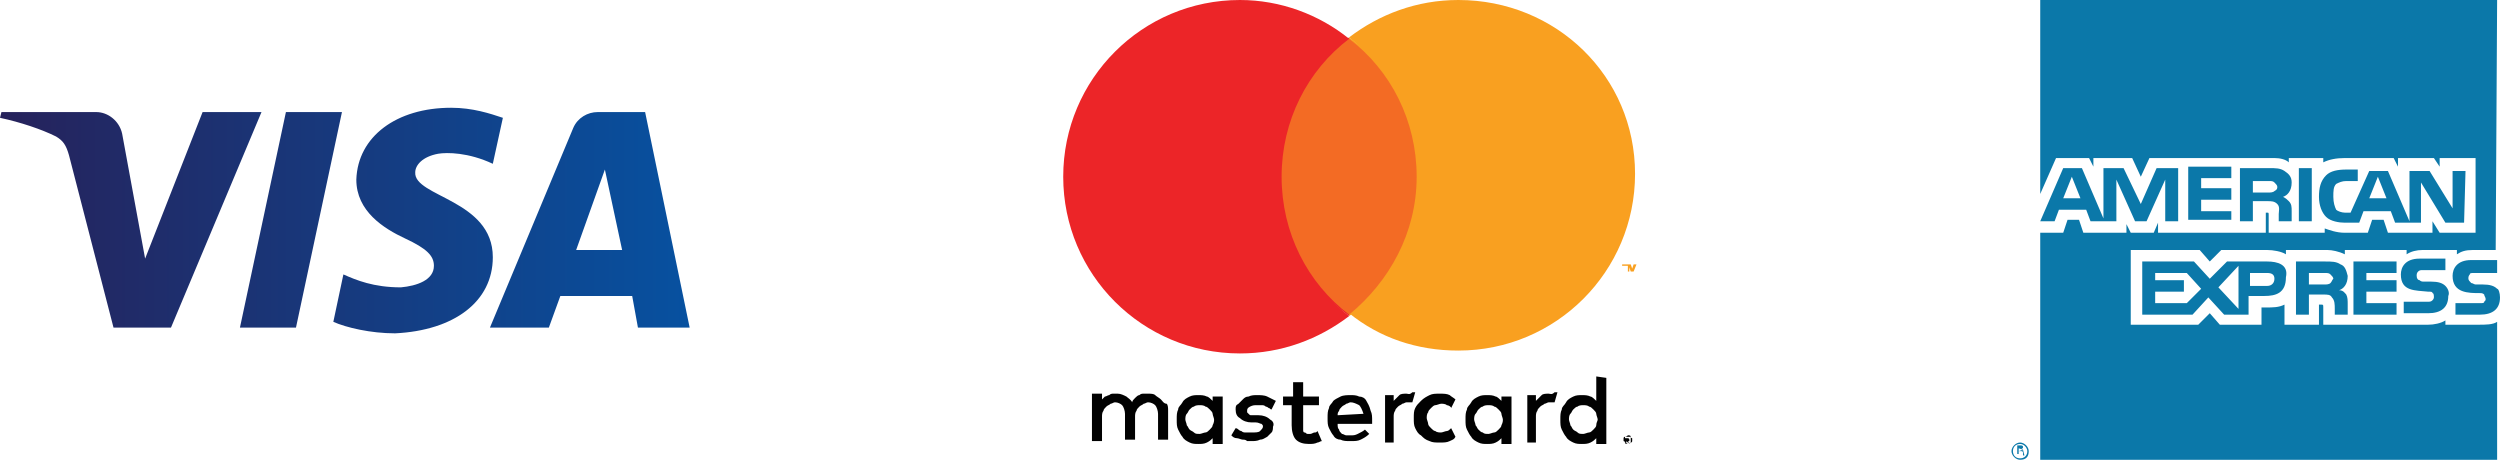
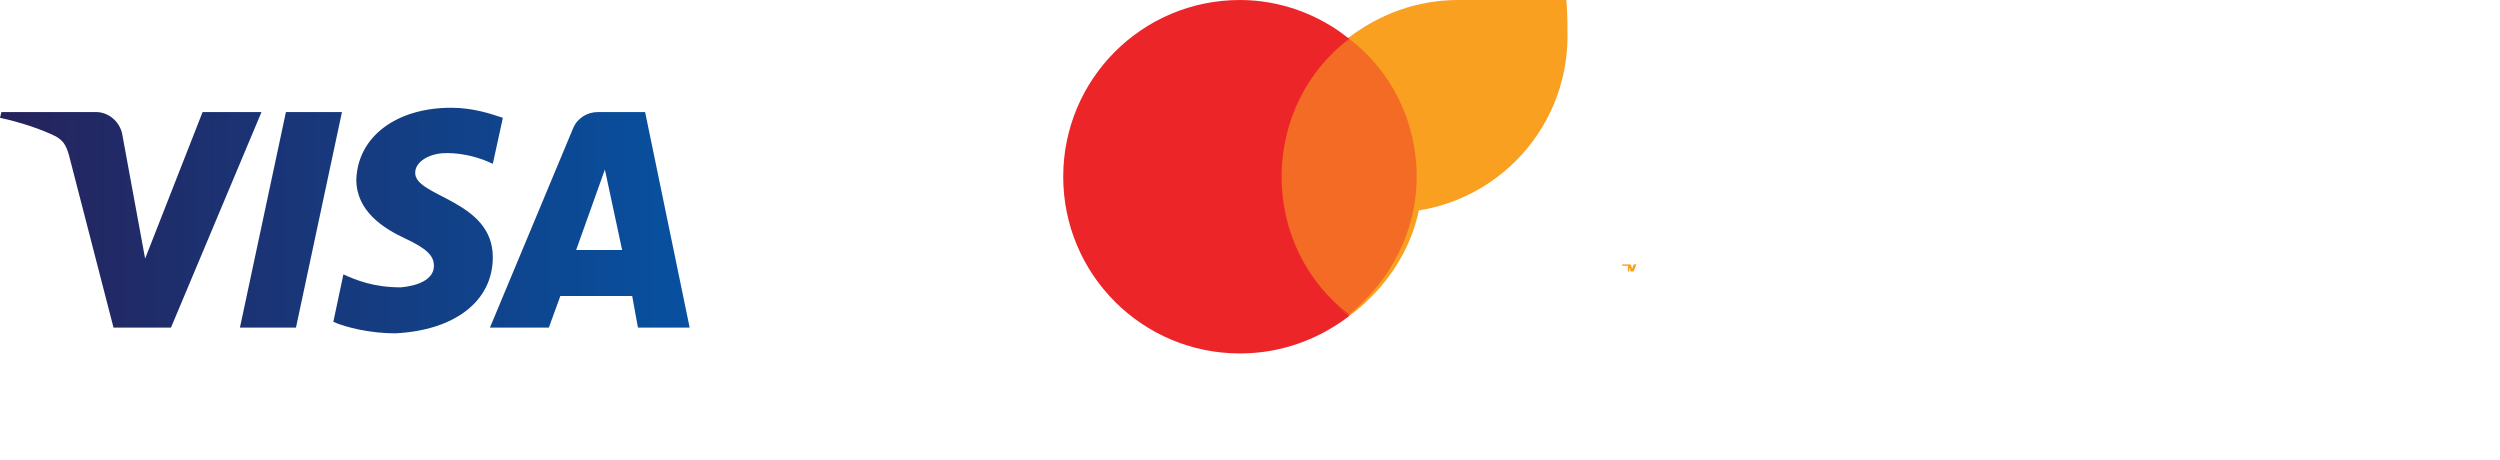
<svg xmlns="http://www.w3.org/2000/svg" version="1.1" id="Layer_1" x="0px" y="0px" width="174px" height="32px" viewBox="0 0 174 32" style="enable-background:new 0 0 174 32;" xml:space="preserve">
  <style type="text/css">
	.st0{fill:url(#SVGID_1_);}
	.st1{fill:#010101;}
	.st2{fill:#F9A020;}
	.st3{fill:#EC2528;}
	.st4{fill:#F36B24;}
	.st5{fill:#0B78A9;}
</style>
  <linearGradient id="SVGID_1_" gradientUnits="userSpaceOnUse" x1="0" y1="1482.35" x2="48" y2="1482.35" gradientTransform="matrix(1 0 0 1 0 -1467)">
    <stop offset="0" style="stop-color:#26225B" />
    <stop offset="1" style="stop-color:#0751A0" />
  </linearGradient>
  <path class="st0" d="M18.2,7.8l-6.3,15h-4l-3.1-12c-0.2-0.7-0.4-1-0.9-1.3C2.9,9,1.4,8.5,0,8.2l0.1-0.4h6.6c0.8,0,1.6,0.6,1.8,1.5  l1.6,8.7l4-10.2C14.2,7.8,18.2,7.8,18.2,7.8z M34.3,17.9c0-4-5.5-4.2-5.4-5.9c0-0.5,0.5-1.1,1.6-1.3c0.6-0.1,2.1-0.1,3.8,0.7L35,8.2  c-0.9-0.3-2.1-0.7-3.6-0.7c-3.8,0-6.5,2-6.6,5c0,2.2,1.9,3.4,3.4,4.1s2,1.2,2,1.9c0,1-1.2,1.4-2.3,1.5c-1.9,0-3.1-0.5-4-0.9  l-0.7,3.3c0.9,0.4,2.6,0.8,4.3,0.8C31.6,23,34.3,21,34.3,17.9 M44.4,22.8H48l-3.1-15h-3.3c-0.7,0-1.4,0.4-1.7,1.1l-5.8,13.9h4.1  l0.8-2.2h5L44.4,22.8L44.4,22.8z M40.1,17.4l2-5.6l1.2,5.6H40.1L40.1,17.4z M23.8,7.8l-3.2,15h-3.9l3.2-15  C19.9,7.8,23.8,7.8,23.8,7.8z" />
  <g>
-     <path class="st1" d="M80.8,27.8c-0.1-0.1-0.3-0.2-0.4-0.3s-0.3-0.1-0.5-0.1c-0.1,0-0.2,0-0.3,0s-0.2,0-0.3,0.1   c-0.1,0-0.2,0.1-0.3,0.2c-0.1,0.1-0.2,0.2-0.2,0.3c-0.1-0.2-0.3-0.3-0.4-0.4c-0.2-0.1-0.4-0.2-0.6-0.2c-0.1,0-0.2,0-0.3,0   s-0.2,0-0.3,0.1c-0.1,0-0.2,0.1-0.3,0.1c-0.1,0.1-0.1,0.1-0.2,0.2v-0.4H76v3.3h0.7V29c0-0.1,0-0.3,0.1-0.4c0-0.1,0.1-0.2,0.2-0.3   c0.1-0.1,0.2-0.1,0.3-0.2c0.1,0,0.2-0.1,0.3-0.1c0.2,0,0.4,0.1,0.5,0.2s0.2,0.4,0.2,0.6v1.8H79V29c0-0.1,0-0.3,0.1-0.4   c0-0.1,0.1-0.2,0.2-0.3c0.1-0.1,0.2-0.1,0.3-0.2c0.1,0,0.2-0.1,0.3-0.1c0.2,0,0.4,0.1,0.5,0.2s0.2,0.4,0.2,0.6v1.8h0.7v-2   c0-0.2,0-0.4-0.1-0.5C81,28.1,80.9,27.9,80.8,27.8z M84.4,27.9c-0.1-0.1-0.3-0.3-0.4-0.3c-0.2-0.1-0.4-0.1-0.6-0.1s-0.4,0-0.6,0.1   s-0.4,0.2-0.5,0.4c-0.1,0.2-0.3,0.3-0.3,0.5c-0.1,0.2-0.1,0.4-0.1,0.7c0,0.3,0,0.5,0.1,0.7s0.2,0.4,0.3,0.5   c0.1,0.2,0.3,0.3,0.5,0.4s0.4,0.1,0.6,0.1s0.4,0,0.6-0.1s0.3-0.2,0.4-0.3v0.4h0.7v-3.3h-0.7V27.9L84.4,27.9z M84.4,29.6   c0,0.1-0.1,0.2-0.2,0.3c-0.1,0.1-0.2,0.2-0.3,0.2c-0.1,0-0.3,0.1-0.4,0.1c-0.2,0-0.3,0-0.4-0.1s-0.2-0.1-0.3-0.2   c-0.1-0.1-0.1-0.2-0.2-0.3c0-0.1-0.1-0.3-0.1-0.4s0-0.3,0.1-0.4s0.1-0.2,0.2-0.3c0.1-0.1,0.2-0.2,0.3-0.2c0.1-0.1,0.3-0.1,0.4-0.1   s0.3,0,0.4,0.1c0.1,0,0.2,0.1,0.3,0.2c0.1,0.1,0.2,0.2,0.2,0.3s0.1,0.3,0.1,0.4S84.5,29.4,84.4,29.6z M88.4,29.2   c-0.2-0.2-0.5-0.3-0.8-0.3h-0.3c-0.1,0-0.1,0-0.2,0s-0.1,0-0.2-0.1l-0.1-0.1v-0.1c0-0.1,0-0.2,0.2-0.3s0.3-0.1,0.5-0.1   c0.1,0,0.2,0,0.3,0c0.1,0,0.2,0,0.3,0.1c0.1,0,0.2,0.1,0.2,0.1c0.1,0,0.1,0.1,0.2,0.1l0.3-0.6c-0.2-0.1-0.4-0.2-0.6-0.3   c-0.2-0.1-0.5-0.1-0.7-0.1s-0.4,0-0.6,0.1c-0.2,0-0.3,0.1-0.4,0.2s-0.2,0.2-0.3,0.3C86,28.2,86,28.3,86,28.5c0,0.3,0.1,0.5,0.3,0.6   c0.2,0.2,0.5,0.3,0.8,0.3h0.3c0.2,0,0.3,0.1,0.4,0.1c0.1,0.1,0.1,0.1,0.1,0.2s-0.1,0.2-0.2,0.3c-0.1,0.1-0.3,0.1-0.6,0.1   c-0.1,0-0.3,0-0.4,0s-0.2,0-0.3-0.1c-0.1,0-0.2-0.1-0.2-0.1s-0.1-0.1-0.2-0.1l-0.3,0.5c0.1,0.1,0.2,0.2,0.4,0.2   c0.1,0,0.3,0.1,0.4,0.1s0.2,0,0.3,0.1c0.1,0,0.2,0,0.3,0c0.2,0,0.4,0,0.6-0.1c0.2,0,0.3-0.1,0.5-0.2c0.1-0.1,0.2-0.2,0.3-0.3   c0.1-0.1,0.1-0.3,0.1-0.4C88.7,29.5,88.6,29.3,88.4,29.2L88.4,29.2z M95.1,27.9c-0.1-0.2-0.3-0.3-0.5-0.3c-0.2-0.1-0.4-0.1-0.6-0.1   s-0.5,0-0.7,0.1s-0.4,0.2-0.5,0.3c-0.1,0.2-0.3,0.3-0.3,0.5c-0.1,0.2-0.1,0.4-0.1,0.7c0,0.3,0,0.5,0.1,0.7s0.2,0.4,0.3,0.5   c0.1,0.2,0.3,0.3,0.5,0.3c0.2,0.1,0.4,0.1,0.7,0.1c0.3,0,0.5,0,0.7-0.1s0.4-0.2,0.6-0.4L95,29.9c-0.1,0.1-0.3,0.2-0.5,0.3   c-0.2,0.1-0.3,0.1-0.5,0.1c-0.1,0-0.2,0-0.3,0c-0.1,0-0.2-0.1-0.3-0.1c-0.1-0.1-0.2-0.2-0.2-0.3c-0.1-0.1-0.1-0.2-0.1-0.4h2.4v-0.1   v-0.1c0-0.3,0-0.5-0.1-0.7C95.3,28.2,95.2,28.1,95.1,27.9L95.1,27.9z M93.1,28.9c0-0.1,0-0.2,0.1-0.3c0-0.1,0.1-0.2,0.2-0.3   c0.1-0.1,0.2-0.1,0.3-0.2c0.1,0,0.2-0.1,0.3-0.1c0.2,0,0.4,0.1,0.6,0.2c0.1,0.1,0.2,0.3,0.3,0.6L93.1,28.9L93.1,28.9z M104.5,27.9   c-0.1-0.1-0.3-0.3-0.4-0.3c-0.2-0.1-0.4-0.1-0.6-0.1s-0.4,0-0.6,0.1s-0.4,0.2-0.5,0.4c-0.1,0.2-0.3,0.3-0.3,0.5   c-0.1,0.2-0.1,0.4-0.1,0.7c0,0.3,0,0.5,0.1,0.7s0.2,0.4,0.3,0.5c0.1,0.2,0.3,0.3,0.5,0.4s0.4,0.1,0.6,0.1s0.4,0,0.6-0.1   s0.3-0.2,0.4-0.3v0.4h0.7v-3.3h-0.7V27.9L104.5,27.9z M104.5,29.6c0,0.1-0.1,0.2-0.2,0.3c-0.1,0.1-0.2,0.2-0.3,0.2   c-0.1,0-0.3,0.1-0.4,0.1c-0.2,0-0.3,0-0.4-0.1c-0.1,0-0.2-0.1-0.3-0.2c-0.1-0.1-0.1-0.2-0.2-0.3c0-0.1-0.1-0.3-0.1-0.4   s0-0.3,0.1-0.4s0.1-0.2,0.2-0.3c0.1-0.1,0.2-0.2,0.3-0.2c0.1-0.1,0.3-0.1,0.4-0.1s0.3,0,0.4,0.1c0.1,0,0.2,0.1,0.3,0.2   c0.1,0.1,0.2,0.2,0.2,0.3s0.1,0.3,0.1,0.4S104.6,29.4,104.5,29.6z M91.5,30.1c-0.1,0-0.2,0.1-0.3,0.1c-0.1,0-0.1,0-0.2,0   s-0.1-0.1-0.2-0.1s-0.1-0.1-0.1-0.2s0-0.2,0-0.3v-1.4h1.1v-0.6h-1.1v-1H90v1h-0.7v0.6h0.6v1.4c0,0.4,0.1,0.8,0.3,1   c0.2,0.2,0.5,0.3,0.9,0.3c0.2,0,0.4,0,0.6-0.1c0.1,0,0.2-0.1,0.3-0.1L91.7,30C91.6,30.1,91.6,30.1,91.5,30.1L91.5,30.1z M97.9,27.4   c-0.2,0-0.4,0-0.5,0.1s-0.3,0.3-0.4,0.4v-0.4h-0.6v3.3H97V29c0-0.1,0-0.3,0.1-0.4c0-0.1,0.1-0.2,0.2-0.3c0.1-0.1,0.2-0.1,0.3-0.2   c0.1,0,0.2-0.1,0.3-0.1c0.1,0,0.2,0,0.3,0h0.1l0.2-0.7h-0.2C98.1,27.5,98,27.4,97.9,27.4z M107.8,27.4c-0.2,0-0.4,0-0.5,0.1   s-0.3,0.3-0.4,0.4v-0.4h-0.6v3.3h0.6V29c0-0.1,0-0.3,0.1-0.4c0-0.1,0.1-0.2,0.2-0.3c0.1-0.1,0.2-0.1,0.3-0.2c0.1,0,0.2-0.1,0.3-0.1   c0.1,0,0.2,0,0.3,0h0.1l0.2-0.7h-0.2C108,27.5,107.9,27.4,107.8,27.4z M111.1,26.2v1.7c-0.1-0.1-0.3-0.3-0.4-0.3   c-0.2-0.1-0.4-0.1-0.6-0.1s-0.4,0-0.6,0.1s-0.4,0.2-0.5,0.4c-0.1,0.2-0.3,0.3-0.3,0.5c-0.1,0.2-0.1,0.4-0.1,0.7   c0,0.3,0,0.5,0.1,0.7s0.2,0.4,0.3,0.5c0.1,0.2,0.3,0.3,0.5,0.4s0.4,0.1,0.6,0.1s0.4,0,0.6-0.1s0.3-0.2,0.4-0.3v0.4h0.7v-4.6   L111.1,26.2L111.1,26.2z M111.1,29.6c0,0.1-0.1,0.2-0.2,0.3c-0.1,0.1-0.2,0.2-0.3,0.2c-0.1,0-0.3,0.1-0.4,0.1c-0.2,0-0.3,0-0.4-0.1   s-0.2-0.1-0.3-0.2c-0.1-0.1-0.1-0.2-0.2-0.3c0-0.1-0.1-0.3-0.1-0.4s0-0.3,0.1-0.4s0.1-0.2,0.2-0.3c0.1-0.1,0.2-0.2,0.3-0.2   c0.1-0.1,0.3-0.1,0.4-0.1s0.3,0,0.4,0.1c0.1,0,0.2,0.1,0.3,0.2c0.1,0.1,0.2,0.2,0.2,0.3s0.1,0.3,0.1,0.4S111.1,29.4,111.1,29.6z    M99.6,28.4c0.1-0.1,0.2-0.2,0.3-0.2c0.1,0,0.3-0.1,0.4-0.1s0.3,0,0.4,0.1c0.1,0,0.3,0.1,0.3,0.2l0.3-0.6c-0.1-0.1-0.3-0.2-0.4-0.3   c-0.2-0.1-0.4-0.1-0.7-0.1s-0.5,0-0.7,0.1s-0.4,0.2-0.6,0.4s-0.3,0.3-0.4,0.5s-0.1,0.4-0.1,0.7c0,0.3,0,0.5,0.1,0.7   s0.2,0.4,0.4,0.5c0.2,0.2,0.3,0.3,0.6,0.4c0.2,0.1,0.4,0.1,0.7,0.1c0.3,0,0.5,0,0.7-0.1s0.3-0.1,0.4-0.3l-0.3-0.6   c-0.1,0.1-0.2,0.2-0.3,0.2c-0.1,0-0.3,0.1-0.4,0.1s-0.3,0-0.4-0.1c-0.1,0-0.2-0.1-0.3-0.2c-0.1-0.1-0.2-0.2-0.2-0.3   c0-0.1-0.1-0.3-0.1-0.4s0-0.3,0.1-0.4C99.4,28.6,99.5,28.5,99.6,28.4z M113.3,30.3L113.3,30.3c0.1,0,0.2,0,0.2,0.1   c0,0,0,0.1,0.1,0.1v0.1v0.1c0,0,0,0.1-0.1,0.1c0,0-0.1,0-0.1,0.1h-0.1h-0.1c0,0-0.1,0-0.1-0.1c0,0,0-0.1-0.1-0.1v-0.1v-0.1   c0,0,0-0.1,0.1-0.1C113.1,30.4,113.2,30.4,113.3,30.3C113.2,30.3,113.3,30.3,113.3,30.3z M113.3,30.9   C113.3,30.9,113.4,30.9,113.3,30.9c0.1,0,0.1,0,0.2-0.1c0,0,0,0,0-0.1v-0.1v-0.1c0,0,0,0,0-0.1c0,0,0,0-0.1,0h-0.1h-0.1   c0,0,0,0-0.1,0c0,0,0,0,0,0.1s0,0.1,0,0.1v0.1c0,0,0,0,0,0.1C113.2,30.8,113.2,30.9,113.3,30.9L113.3,30.9z M113.3,30.5   C113.4,30.5,113.4,30.5,113.3,30.5c0.1,0,0.1,0.1,0.1,0.1s0,0,0,0.1c0,0,0,0-0.1,0l0.1,0.1h-0.1l-0.1-0.1l0,0v0.1h-0.1v-0.3   L113.3,30.5L113.3,30.5z M113.3,30.6L113.3,30.6L113.3,30.6L113.3,30.6C113.4,30.6,113.4,30.6,113.3,30.6L113.3,30.6L113.3,30.6   L113.3,30.6z" />
-     <path class="st2" d="M101.5,0c-2.9,0-5.5,1-7.6,2.6c2.8,2.3,4.7,5.7,4.7,9.6s-1.8,7.4-4.7,9.6c2.1,1.7,4.7,2.6,7.6,2.6   c6.8,0,12.3-5.5,12.3-12.3S108.3,0,101.5,0z" />
+     <path class="st2" d="M101.5,0c-2.9,0-5.5,1-7.6,2.6s-1.8,7.4-4.7,9.6c2.1,1.7,4.7,2.6,7.6,2.6   c6.8,0,12.3-5.5,12.3-12.3S108.3,0,101.5,0z" />
    <path class="st2" d="M93.9,2.6C97,4.9,99,8.4,99,12.3s-2,7.4-5.1,9.7V2.6z" />
    <path class="st3" d="M89.2,12.3c0-3.9,1.8-7.4,4.7-9.6C91.8,1,89.1,0,86.3,0C79.5,0,74,5.5,74,12.3s5.5,12.3,12.3,12.3   c2.9,0,5.5-1,7.6-2.6C91,19.7,89.2,16.2,89.2,12.3z" />
    <path class="st3" d="M93.9,2.6c-3.1,2.3-5.1,5.7-5.1,9.7c0,3.9,2,7.4,5.1,9.7V2.6z" />
    <path class="st4" d="M89.2,12.3c0,3.9,1.8,7.4,4.7,9.6c2.8-2.3,4.7-5.7,4.7-9.6s-1.8-7.4-4.7-9.6C91,4.9,89.2,8.4,89.2,12.3z" />
    <path class="st2" d="M113,18.9v-0.4h-0.1v-0.1h0.4v0.1H113V18.9L113,18.9z M113.7,18.9v-0.3V18.9h-0.2l-0.1-0.3v0.3h-0.1v-0.5h0.2   l0.1,0.3l0.1-0.3h0.2L113.7,18.9L113.7,18.9z" />
  </g>
-   <path class="st5" d="M140.9,31.7h-0.1c0-0.1,0-0.1,0-0.2c0,0,0-0.1-0.1-0.1h-0.2v0.2h-0.1V31h0.2c0.1,0,0.2,0,0.2,0.1s0,0.1-0.1,0.1  l0.1,0.1L140.9,31.7C140.8,31.7,140.8,31.7,140.9,31.7L140.9,31.7L140.9,31.7z M140.8,31.3C140.8,31.2,140.7,31.2,140.8,31.3  l-0.3-0.1v0.2L140.8,31.3C140.7,31.4,140.8,31.4,140.8,31.3 M141.2,31.4c0-0.3-0.3-0.6-0.6-0.6s-0.6,0.3-0.6,0.6  c0,0.3,0.3,0.6,0.6,0.6C141,32,141.2,31.8,141.2,31.4 M141.1,31.4c0,0.3-0.2,0.5-0.5,0.5s-0.5-0.2-0.5-0.5s0.2-0.5,0.5-0.5  C140.9,30.9,141.1,31.2,141.1,31.4 M174,20.7c0,0.8-0.5,1.2-1.4,1.2h-1.7v-0.8h1.7c0.2,0,0.3,0,0.3-0.1c0.1-0.1,0.1-0.1,0.1-0.2  s-0.1-0.2-0.1-0.3c-0.1-0.1-0.2-0.1-0.3-0.1c-0.8,0-1.9,0-1.9-1.2c0-0.5,0.3-1.1,1.3-1.1h1.8V19h-1.6c-0.2,0-0.3,0-0.3,0.1  c-0.1,0.1-0.1,0.2-0.1,0.3c0,0.1,0.1,0.2,0.2,0.3c0.1,0,0.2,0.1,0.3,0.1h0.5c0.5,0,0.8,0.1,1,0.3C173.9,20.1,174,20.4,174,20.7   M170.2,19.9c-0.2-0.2-0.5-0.3-1-0.3h-0.5c-0.1,0-0.2,0-0.3-0.1c-0.1,0-0.2-0.1-0.2-0.3c0-0.1,0-0.2,0.1-0.3  c0.1-0.1,0.2-0.1,0.3-0.1h1.6V18h-1.8c-1,0-1.3,0.6-1.3,1.1c0,1.2,1,1.1,1.9,1.2c0.2,0,0.3,0,0.3,0.1c0.1,0,0.1,0.2,0.1,0.3  c0,0.1-0.1,0.2-0.1,0.2c-0.1,0.1-0.2,0.1-0.3,0.1h-1.7v0.8h1.7c0.9,0,1.4-0.4,1.4-1.2C170.5,20.4,170.4,20.1,170.2,19.9 M166.8,21.1  h-2.1v-0.8h2.1v-0.8h-2.1V19h2.1v-0.8h-3v3.7h3V21.1L166.8,21.1z M162.9,18.4c-0.3-0.2-0.6-0.2-1.1-0.2h-2v3.7h0.9v-1.4h1  c0.3,0,0.5,0,0.6,0.2c0.2,0.2,0.2,0.5,0.2,0.8v0.4h0.9v-0.7c0-0.3,0-0.5-0.1-0.7c-0.1-0.1-0.2-0.3-0.5-0.3c0.3-0.1,0.6-0.4,0.6-1  C163.3,18.8,163.2,18.5,162.9,18.4 M157.8,18.2H155l-1.2,1.2l-1.1-1.2h-3.6v3.7h3.5l1.1-1.2l1.1,1.2h1.7v-1.3h1.1  c0.8,0,1.5-0.2,1.5-1.3C159.3,18.4,158.5,18.2,157.8,18.2 M162.2,19.7c-0.1,0.1-0.3,0.1-0.4,0.1h-1.1V19h1.1c0.2,0,0.3,0,0.4,0.1  s0.2,0.2,0.2,0.3C162.3,19.5,162.3,19.6,162.2,19.7 M157.8,19.9h-1.2V19h1.2c0.3,0,0.5,0.1,0.5,0.4  C158.3,19.7,158.1,19.9,157.8,19.9 M154.4,20l1.4-1.5v3L154.4,20L154.4,20z M152.2,21.1H150v-0.8h2v-0.8h-2V19h2.2l1,1.1L152.2,21.1  L152.2,21.1z M171.5,15.5h-1.3l-1.7-2.8v2.8h-1.8l-0.3-0.8h-1.9l-0.3,0.8h-1c-0.4,0-1-0.1-1.3-0.4c-0.3-0.3-0.5-0.8-0.5-1.4  c0-0.6,0.1-1.1,0.5-1.5c0.3-0.3,0.8-0.4,1.4-0.4h0.8v0.8h-0.8c-0.3,0-0.5,0.1-0.7,0.2c-0.2,0.2-0.2,0.5-0.2,0.9s0.1,0.7,0.2,0.9  c0.1,0.1,0.4,0.2,0.6,0.2h0.4l1.3-2.9h1.3l1.5,3.5v-3.5h1.4l1.6,2.6v-2.6h0.9L171.5,15.5L171.5,15.5z M160.9,11.7H160v3.7h0.9V11.7z   M159,11.9c-0.3-0.2-0.6-0.2-1.1-0.2h-2v3.7h0.9V14h1c0.3,0,0.5,0,0.7,0.2s0.1,0.5,0.1,0.7v0.5h0.9v-0.7c0-0.3,0-0.5-0.2-0.7  c-0.1-0.1-0.2-0.2-0.4-0.3c0.3-0.1,0.6-0.4,0.6-1C159.5,12.3,159.3,12.1,159,11.9 M155.3,14.7h-2.1v-0.8h2.1v-0.8h-2.1v-0.7h2.1  v-0.8h-3v3.7h3V14.7z M151.6,11.7h-1.5l-1.1,2.5l-1.2-2.5h-1.4v3.5l-1.5-3.5h-1.3l-1.6,3.7h1l0.3-0.8h1.9l0.3,0.8h1.8v-2.9l1.3,2.9  h0.8l1.3-2.9v2.9h0.9V11.7z M166.1,13.8l-0.6-1.5l-0.6,1.5H166.1L166.1,13.8z M158.3,13.3c-0.1,0.1-0.3,0.1-0.4,0.1h-1.1v-0.8h1.1  c0.2,0,0.3,0,0.4,0.1c0.1,0.1,0.2,0.2,0.2,0.3C158.5,13.1,158.5,13.2,158.3,13.3 M143.6,13.8l0.6-1.5l0.6,1.5  C144.9,13.8,143.6,13.8,143.6,13.8z M173.8,0H142v13.5l1.1-2.5h2.3l0.3,0.6V11h2.7l0.6,1.3l0.6-1.3h8.7c0.4,0,0.8,0.1,1,0.3V11h2.4  v0.3c0.4-0.2,0.9-0.3,1.5-0.3h3.4l0.3,0.6V11h2.5l0.4,0.6V11h2.5v5.2h-2.5l-0.5-0.8v0.8h-3.1l-0.3-0.9h-0.8l-0.3,0.9h-1.6  c-0.6,0-1.1-0.2-1.4-0.3v0.3h-3.9V15c0-0.2,0-0.2-0.1-0.2h-0.1v1.4h-7.5v-0.7l-0.3,0.7h-1.6l-0.3-0.6v0.6h-3l-0.3-0.9h-0.8l-0.3,0.9  H142V32h31.8v-9.6c-0.3,0.2-0.8,0.2-1.3,0.2h-2.3v-0.3c-0.3,0.2-0.8,0.3-1.2,0.3h-7.3v-1.2c0-0.2,0-0.2-0.2-0.2h-0.1v1.4H159v-1.4  c-0.4,0.2-0.8,0.2-1.3,0.2h-0.3v1.2h-2.9l-0.7-0.8l-0.8,0.8h-4.7v-5.2h4.8l0.7,0.8l0.8-0.8h3.2c0.4,0,1,0.1,1.3,0.3v-0.3h2.9  c0.3,0,0.8,0.1,1.2,0.3v-0.3h4.3v0.3c0.3-0.2,0.7-0.3,1.1-0.3h2.4v0.3c0.3-0.2,0.6-0.3,1.1-0.3h1.6L173.8,0L173.8,0z" />
</svg>